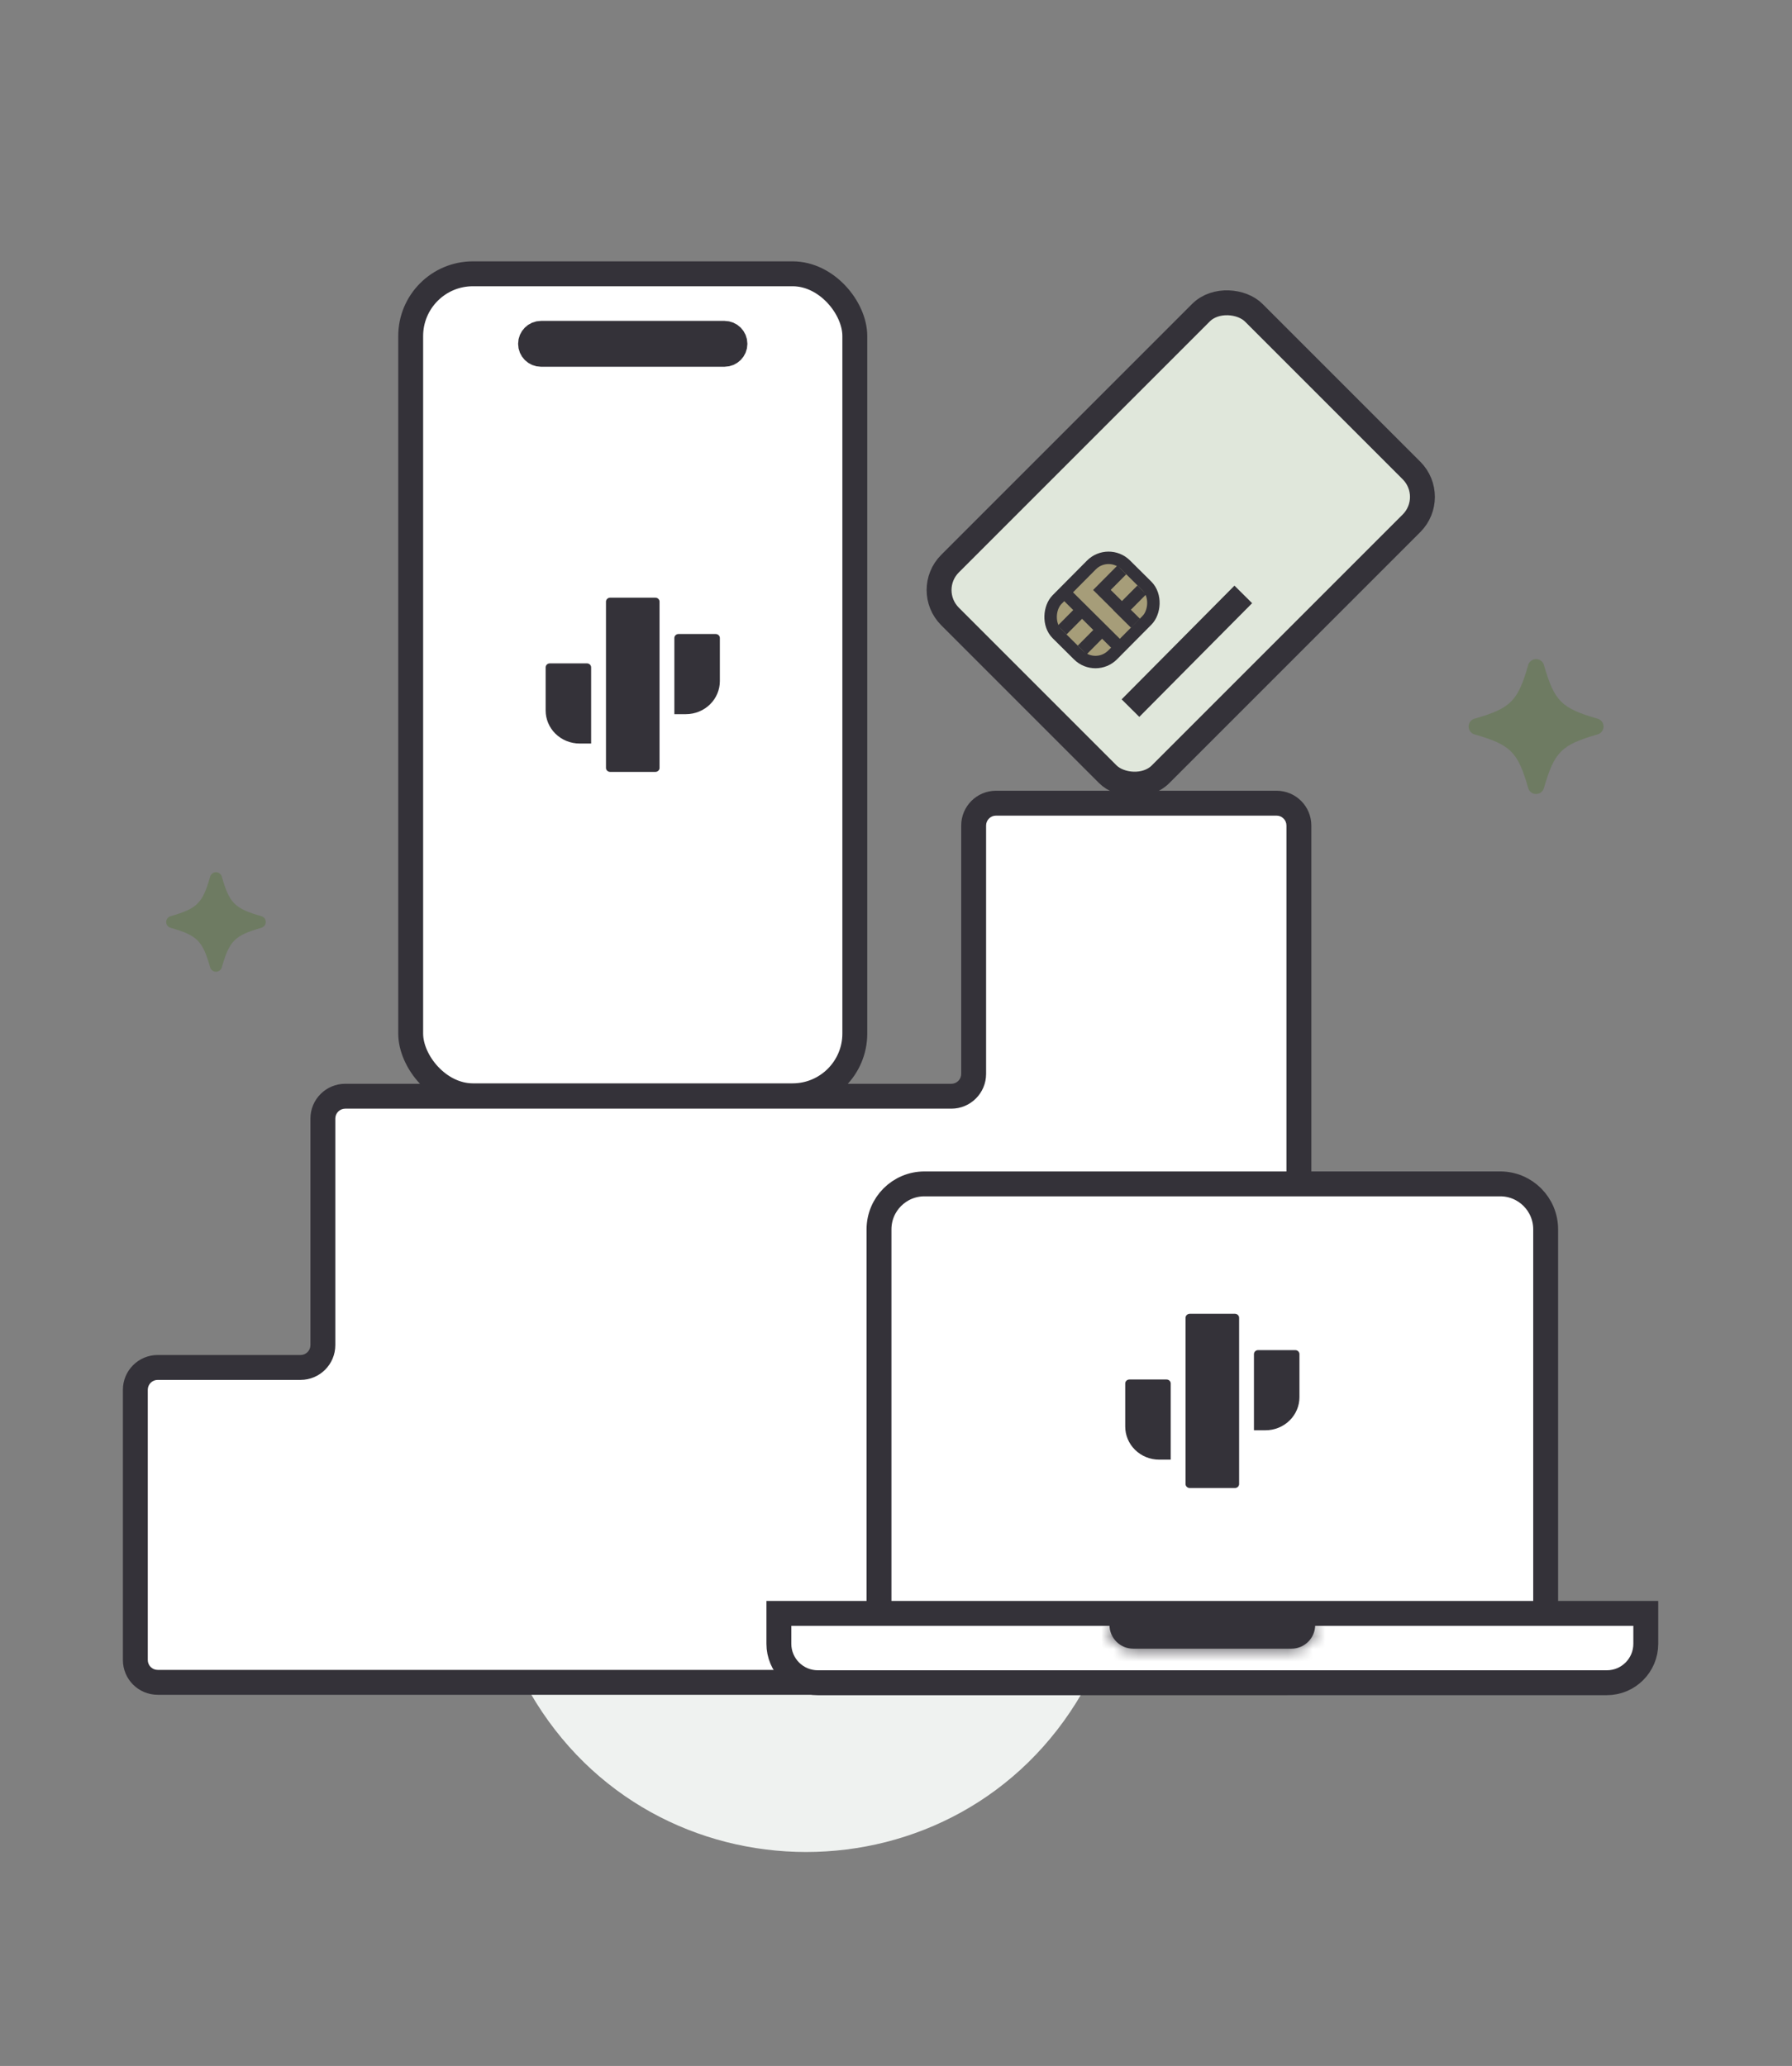
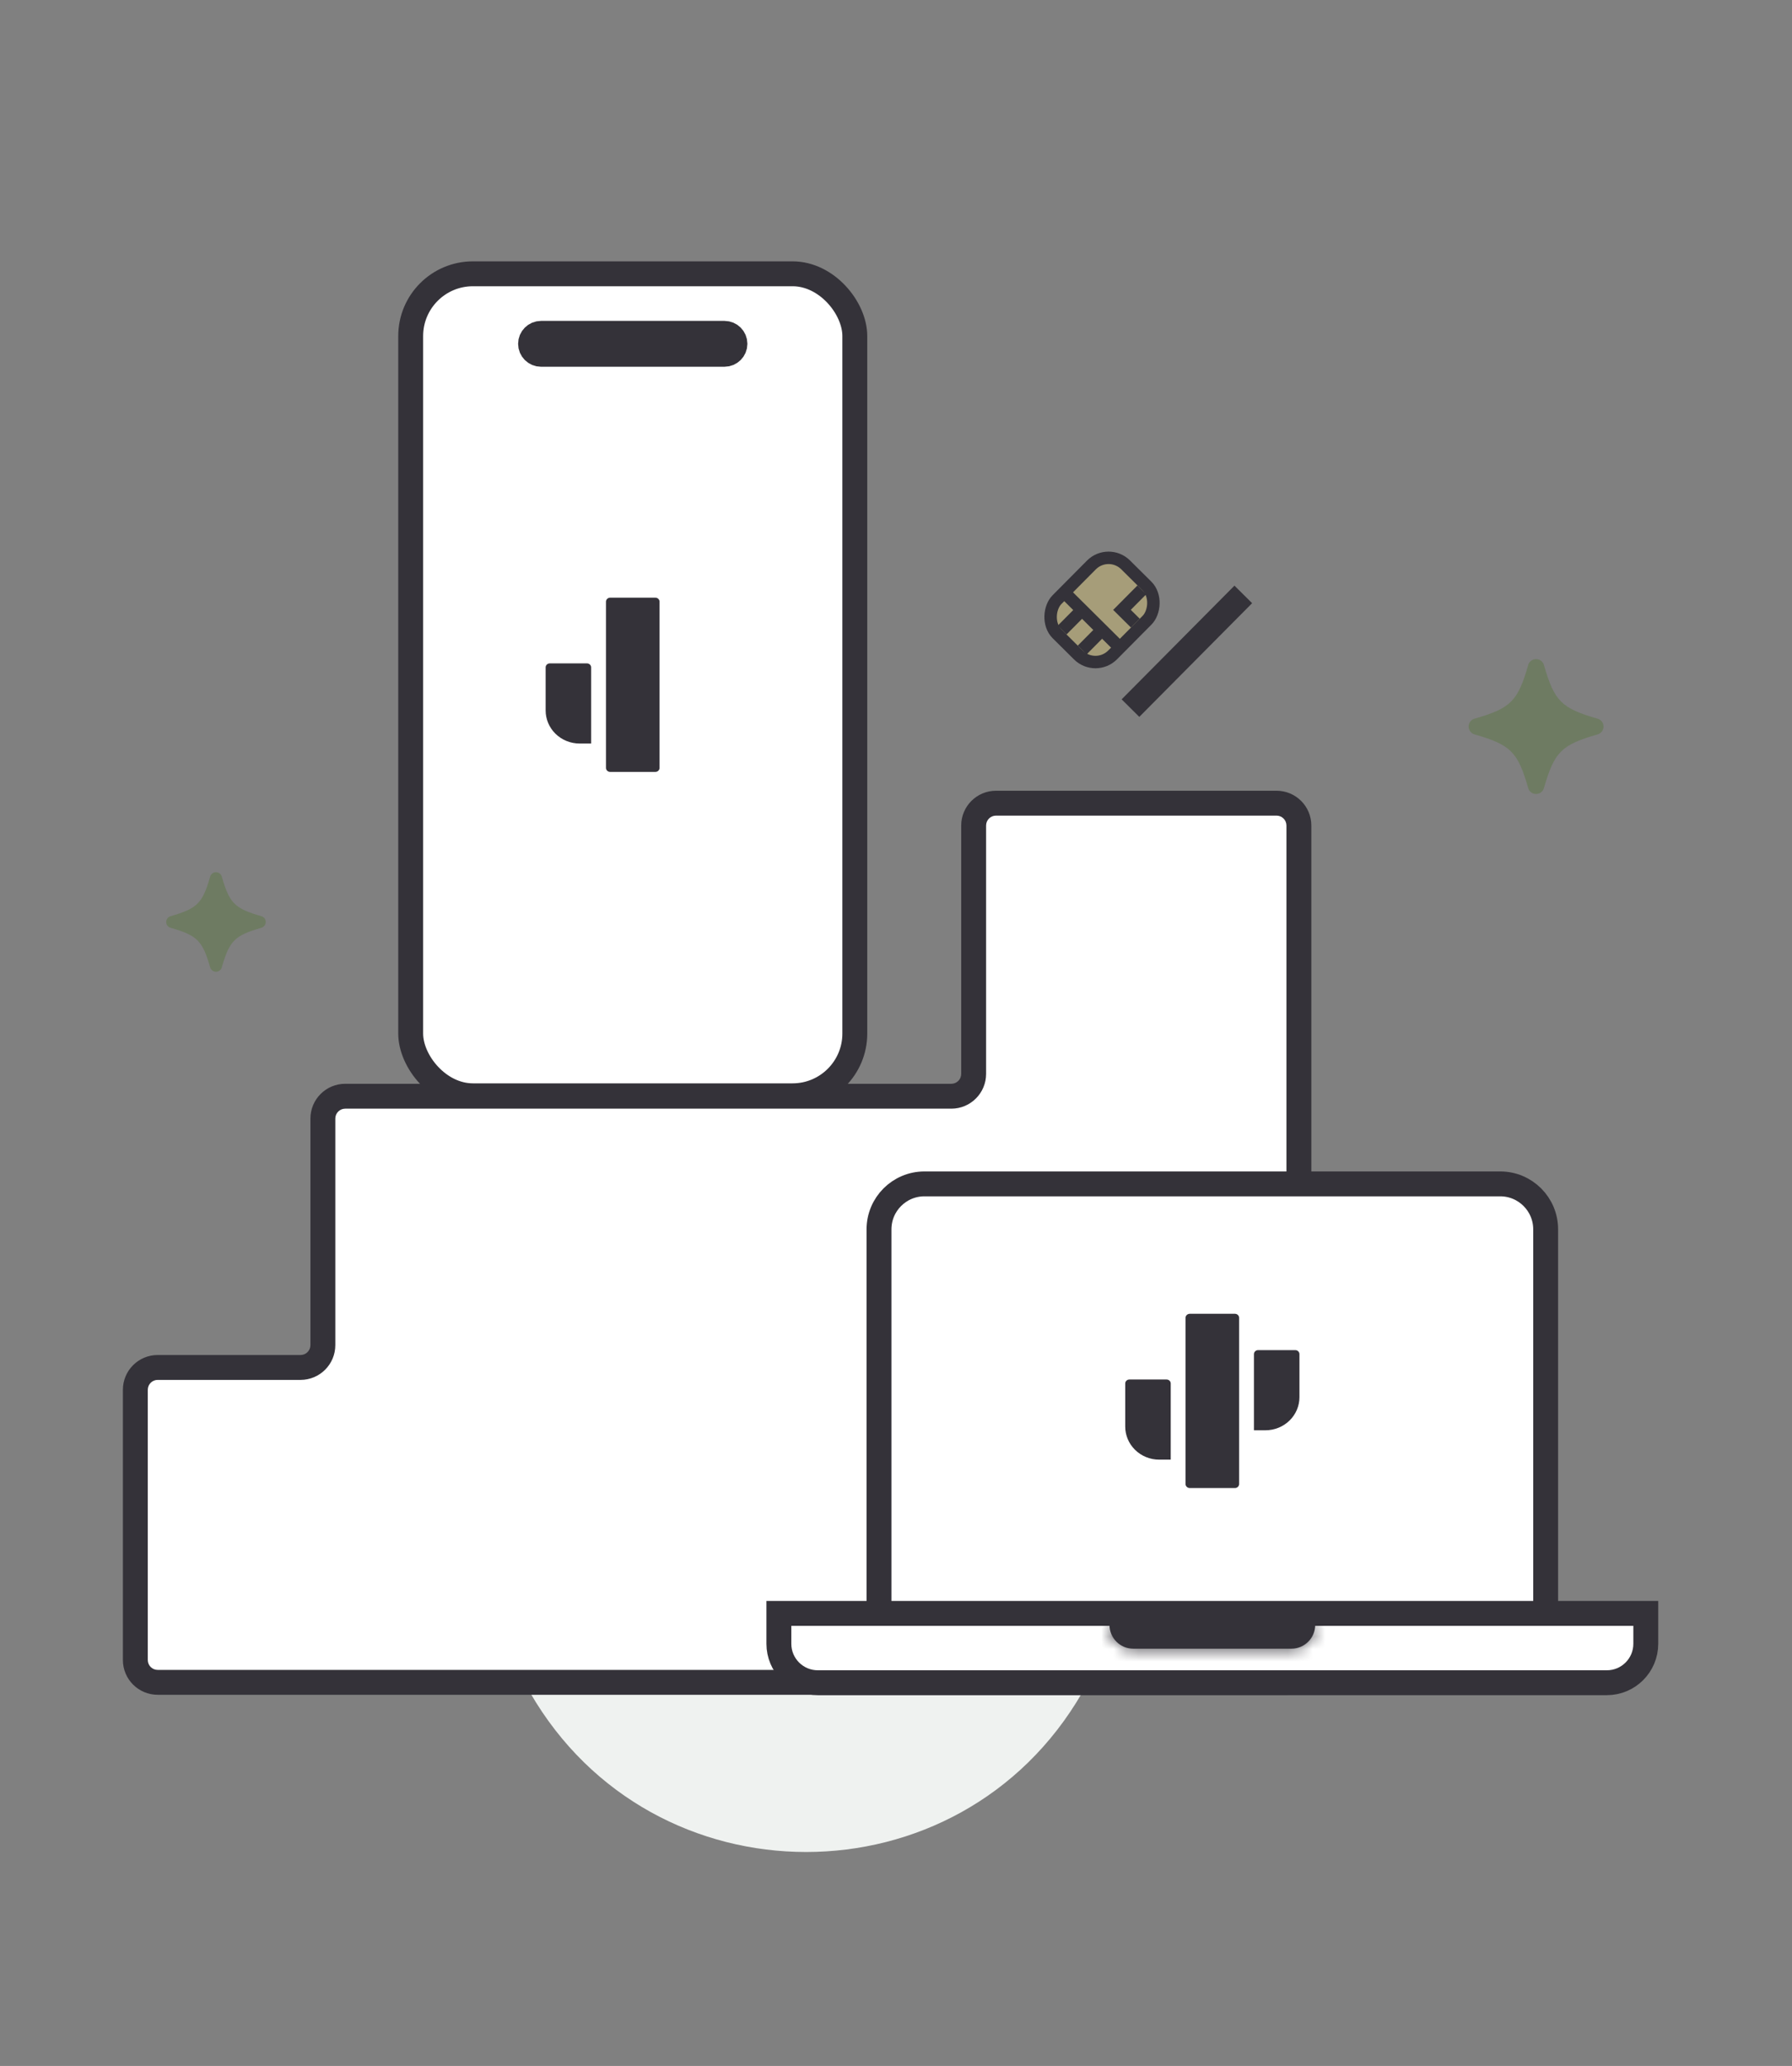
<svg xmlns="http://www.w3.org/2000/svg" width="144" height="166" viewBox="0 0 144 166" fill="none">
  <rect x="0" y="0" width="144" height="166" fill="#808080" stroke="none" />
  <g clip-path="url(#clip0_1453_52313)">
    <path d="M42.595 136C52.455 153.078 77.104 153.078 86.964 136V136L42.595 136V136Z" fill="#EFF2F0" />
    <path fill-rule="evenodd" clip-rule="evenodd" d="M104.375 66.331C104.375 65.34 103.572 64.536 102.58 64.536H80.035C79.044 64.536 78.24 65.34 78.24 66.331V86.288C78.24 87.279 77.437 88.082 76.446 88.082H27.74C26.749 88.082 25.945 88.886 25.945 89.877V108.08C25.945 109.072 25.142 109.875 24.151 109.875H12.67C11.679 109.875 10.875 110.678 10.875 111.67V133.381C10.875 134.372 11.679 135.176 12.67 135.176H103.411C104.402 135.176 105.206 134.372 105.206 133.381V110.353C105.206 110.089 104.992 109.875 104.728 109.875V109.875C104.464 109.875 104.25 109.661 104.25 109.397V95.726C104.25 95.692 104.278 95.664 104.313 95.664V95.664C104.347 95.664 104.375 95.636 104.375 95.601V66.331Z" fill="white" />
    <path d="M80.035 65.536H102.58V63.536H80.035V65.536ZM79.24 86.288V66.331H77.24V86.288H79.24ZM76.446 87.082H27.74V89.082H76.446V87.082ZM24.945 89.877V108.08H26.945V89.877H24.945ZM24.151 108.875H12.67V110.875H24.151V108.875ZM9.875 111.67V133.381H11.875V111.67H9.875ZM12.67 136.176H103.411V134.176H12.67V136.176ZM106.206 133.381V110.353H104.206V133.381H106.206ZM105.25 109.397V95.726H103.25V109.397H105.25ZM103.375 66.331V95.601H105.375V66.331H103.375ZM104.313 96.664C104.899 96.664 105.375 96.188 105.375 95.601H103.375C103.375 95.084 103.795 94.664 104.313 94.664V96.664ZM105.25 95.726C105.25 96.244 104.83 96.664 104.313 96.664V94.664C103.726 94.664 103.25 95.139 103.25 95.726H105.25ZM104.728 108.875C105.016 108.875 105.25 109.109 105.25 109.397H103.25C103.25 110.213 103.912 110.875 104.728 110.875V108.875ZM106.206 110.353C106.206 109.537 105.544 108.875 104.728 108.875V110.875C104.439 110.875 104.206 110.641 104.206 110.353H106.206ZM103.411 136.176C104.954 136.176 106.206 134.925 106.206 133.381H104.206C104.206 133.82 103.85 134.176 103.411 134.176V136.176ZM9.875 133.381C9.875 134.925 11.126 136.176 12.67 136.176V134.176C12.231 134.176 11.875 133.82 11.875 133.381H9.875ZM12.67 108.875C11.126 108.875 9.875 110.126 9.875 111.67H11.875C11.875 111.231 12.231 110.875 12.67 110.875V108.875ZM24.945 108.08C24.945 108.519 24.59 108.875 24.151 108.875V110.875C25.694 110.875 26.945 109.624 26.945 108.08H24.945ZM27.74 87.082C26.197 87.082 24.945 88.334 24.945 89.877H26.945C26.945 89.438 27.301 89.082 27.74 89.082V87.082ZM77.24 86.288C77.24 86.727 76.885 87.082 76.446 87.082V89.082C77.989 89.082 79.24 87.831 79.24 86.288H77.24ZM102.58 65.536C103.019 65.536 103.375 65.892 103.375 66.331H105.375C105.375 64.787 104.124 63.536 102.58 63.536V65.536ZM80.035 63.536C78.492 63.536 77.24 64.787 77.24 66.331H79.24C79.24 65.892 79.596 65.536 80.035 65.536V63.536Z" fill="#343239" />
    <rect x="33.002" y="22" width="35.688" height="66.047" rx="5" fill="white" stroke="#343239" stroke-width="2" />
    <path d="M48.694 61.703C48.694 61.88 48.848 62.023 49.033 62.023H52.664C52.848 62.023 52.998 61.88 52.998 61.703V48.343C52.998 48.167 52.848 48.023 52.664 48.023H49.033C48.848 48.023 48.694 48.167 48.694 48.343V61.703Z" fill="#343239" />
    <path d="M46.578 59.743H47.502V53.623C47.502 53.447 47.353 53.303 47.169 53.303C46.468 53.303 45.768 53.303 45.067 53.303L44.18 53.303C43.995 53.303 43.846 53.447 43.846 53.623V57.086C43.846 57.78 44.125 58.447 44.624 58.944C45.138 59.455 45.842 59.743 46.578 59.743Z" fill="#343239" />
-     <path d="M54.189 57.383H55.114C55.849 57.383 56.554 57.095 57.068 56.583C57.566 56.087 57.846 55.42 57.846 54.726V51.263C57.846 51.087 57.696 50.943 57.511 50.943L56.63 50.943C55.928 50.943 55.225 50.943 54.523 50.943C54.338 50.943 54.189 51.087 54.189 51.263V57.383Z" fill="#343239" />
    <path d="M43.476 26.83L58.216 26.83C58.656 26.83 59.012 27.186 59.012 27.626C59.012 28.065 58.656 28.422 58.216 28.422L43.476 28.422C43.036 28.422 42.68 28.065 42.68 27.626C42.68 27.186 43.036 26.83 43.476 26.83Z" fill="#343239" stroke="#343239" stroke-width="2.093" />
    <path d="M70.634 98.778C70.634 96.761 72.27 95.125 74.287 95.125H120.552C122.57 95.125 124.205 96.761 124.205 98.778V130.002H70.634V98.778Z" fill="white" stroke="#343239" stroke-width="2" />
    <path d="M95.267 119.243C95.267 119.42 95.422 119.563 95.607 119.563H99.238C99.422 119.563 99.572 119.42 99.572 119.243V105.883C99.572 105.707 99.422 105.563 99.238 105.563H95.607C95.422 105.563 95.267 105.707 95.267 105.883V119.243Z" fill="#343239" />
    <path d="M93.151 117.283H94.076V111.163C94.076 110.987 93.927 110.843 93.742 110.843C93.042 110.843 92.341 110.843 91.641 110.843L90.754 110.843C90.569 110.843 90.42 110.987 90.42 111.163V114.626C90.42 115.32 90.699 115.987 91.198 116.483C91.712 116.995 92.416 117.283 93.151 117.283Z" fill="#343239" />
    <path d="M100.763 114.923H101.688C102.423 114.923 103.127 114.635 103.641 114.123C104.14 113.627 104.42 112.96 104.42 112.266V108.803C104.42 108.627 104.27 108.483 104.085 108.483L103.203 108.483C102.501 108.483 101.799 108.483 101.097 108.483C100.912 108.483 100.763 108.627 100.763 108.803V114.923Z" fill="#343239" />
    <path d="M63.588 129.635H62.588V130.635V132.077C62.588 133.806 63.989 135.207 65.717 135.207H129.122C130.85 135.207 132.251 133.806 132.251 132.077V130.635V129.635H131.251H63.588Z" fill="white" stroke="#343239" stroke-width="2" />
    <mask id="path-10-inside-1_1453_52313" fill="white">
-       <path d="M89.155 130.56H105.685V130.56C105.685 131.615 104.829 132.471 103.774 132.471H91.066C90.01 132.471 89.155 131.615 89.155 130.56V130.56Z" />
+       <path d="M89.155 130.56H105.685V130.56C105.685 131.615 104.829 132.471 103.774 132.471H91.066C90.01 132.471 89.155 131.615 89.155 130.56Z" />
    </mask>
    <path d="M89.155 130.56H105.685V130.56C105.685 131.615 104.829 132.471 103.774 132.471H91.066C90.01 132.471 89.155 131.615 89.155 130.56V130.56Z" fill="#343239" />
    <path d="M89.155 132.56H105.685V128.56H89.155V132.56ZM103.774 130.471H91.066V134.471H103.774V130.471ZM91.066 130.471C91.115 130.471 91.155 130.511 91.155 130.56H87.155C87.155 132.72 88.906 134.471 91.066 134.471V130.471ZM103.685 130.56C103.685 130.511 103.725 130.471 103.774 130.471V134.471C105.934 134.471 107.685 132.72 107.685 130.56H103.685Z" fill="#343239" mask="url(#path-10-inside-1_1453_52313)" />
-     <rect x="74.219" y="47.41" width="34.514" height="23.93" rx="3" transform="rotate(-45 74.219 47.41)" fill="#E0E7DB" stroke="#343239" stroke-width="2" />
    <path d="M90.841 56.897L99.907 47.761" stroke="#343239" stroke-width="2" />
    <rect x="88.038" y="54.001" width="6.3" height="7.814" rx="1.945" transform="rotate(-135.22 88.038 54.001)" fill="#A69D79" stroke="#343239" />
    <path d="M85.605 47.683L89.904 51.95" stroke="#343239" />
-     <path d="M91.234 50.069L88.547 47.403L90.147 45.791" stroke="#343239" />
    <path d="M91.234 50.069L90.159 49.003L91.759 47.391" stroke="#343239" />
    <path d="M86.96 52.229L88.56 50.616" stroke="#343239" />
    <path d="M85.347 50.628L86.948 49.016" stroke="#343239" />
    <path d="M17.822 77.731C17.762 77.939 17.572 78.082 17.355 78.082C17.139 78.082 16.949 77.939 16.889 77.731C16.272 75.582 15.856 75.166 13.707 74.548C13.499 74.489 13.355 74.298 13.355 74.082C13.355 73.866 13.499 73.675 13.707 73.616C15.856 72.998 16.272 72.582 16.889 70.433C16.949 70.225 17.139 70.082 17.355 70.082C17.572 70.082 17.762 70.225 17.822 70.433C18.439 72.582 18.855 72.998 21.004 73.616C21.212 73.675 21.355 73.866 21.355 74.082C21.355 74.298 21.212 74.489 21.004 74.548C18.856 75.166 18.439 75.582 17.822 77.731Z" fill="#6E7B62" />
    <path d="M124.066 63.323C123.985 63.605 123.728 63.799 123.434 63.799C123.141 63.799 122.883 63.605 122.803 63.323C121.966 60.411 121.402 59.847 118.489 59.01C118.208 58.929 118.013 58.671 118.013 58.378C118.013 58.085 118.207 57.827 118.489 57.746C121.402 56.91 121.966 56.345 122.803 53.433C122.883 53.151 123.141 52.957 123.434 52.957C123.728 52.957 123.985 53.151 124.066 53.433C124.903 56.345 125.467 56.909 128.379 57.746C128.662 57.827 128.855 58.086 128.855 58.378C128.855 58.671 128.662 58.929 128.379 59.01C125.468 59.847 124.903 60.411 124.066 63.323Z" fill="#6E7B62" />
  </g>
  <defs>
    <clipPath id="clip0_1453_52313">
      <rect width="144" height="166" fill="white" />
    </clipPath>
  </defs>
</svg>